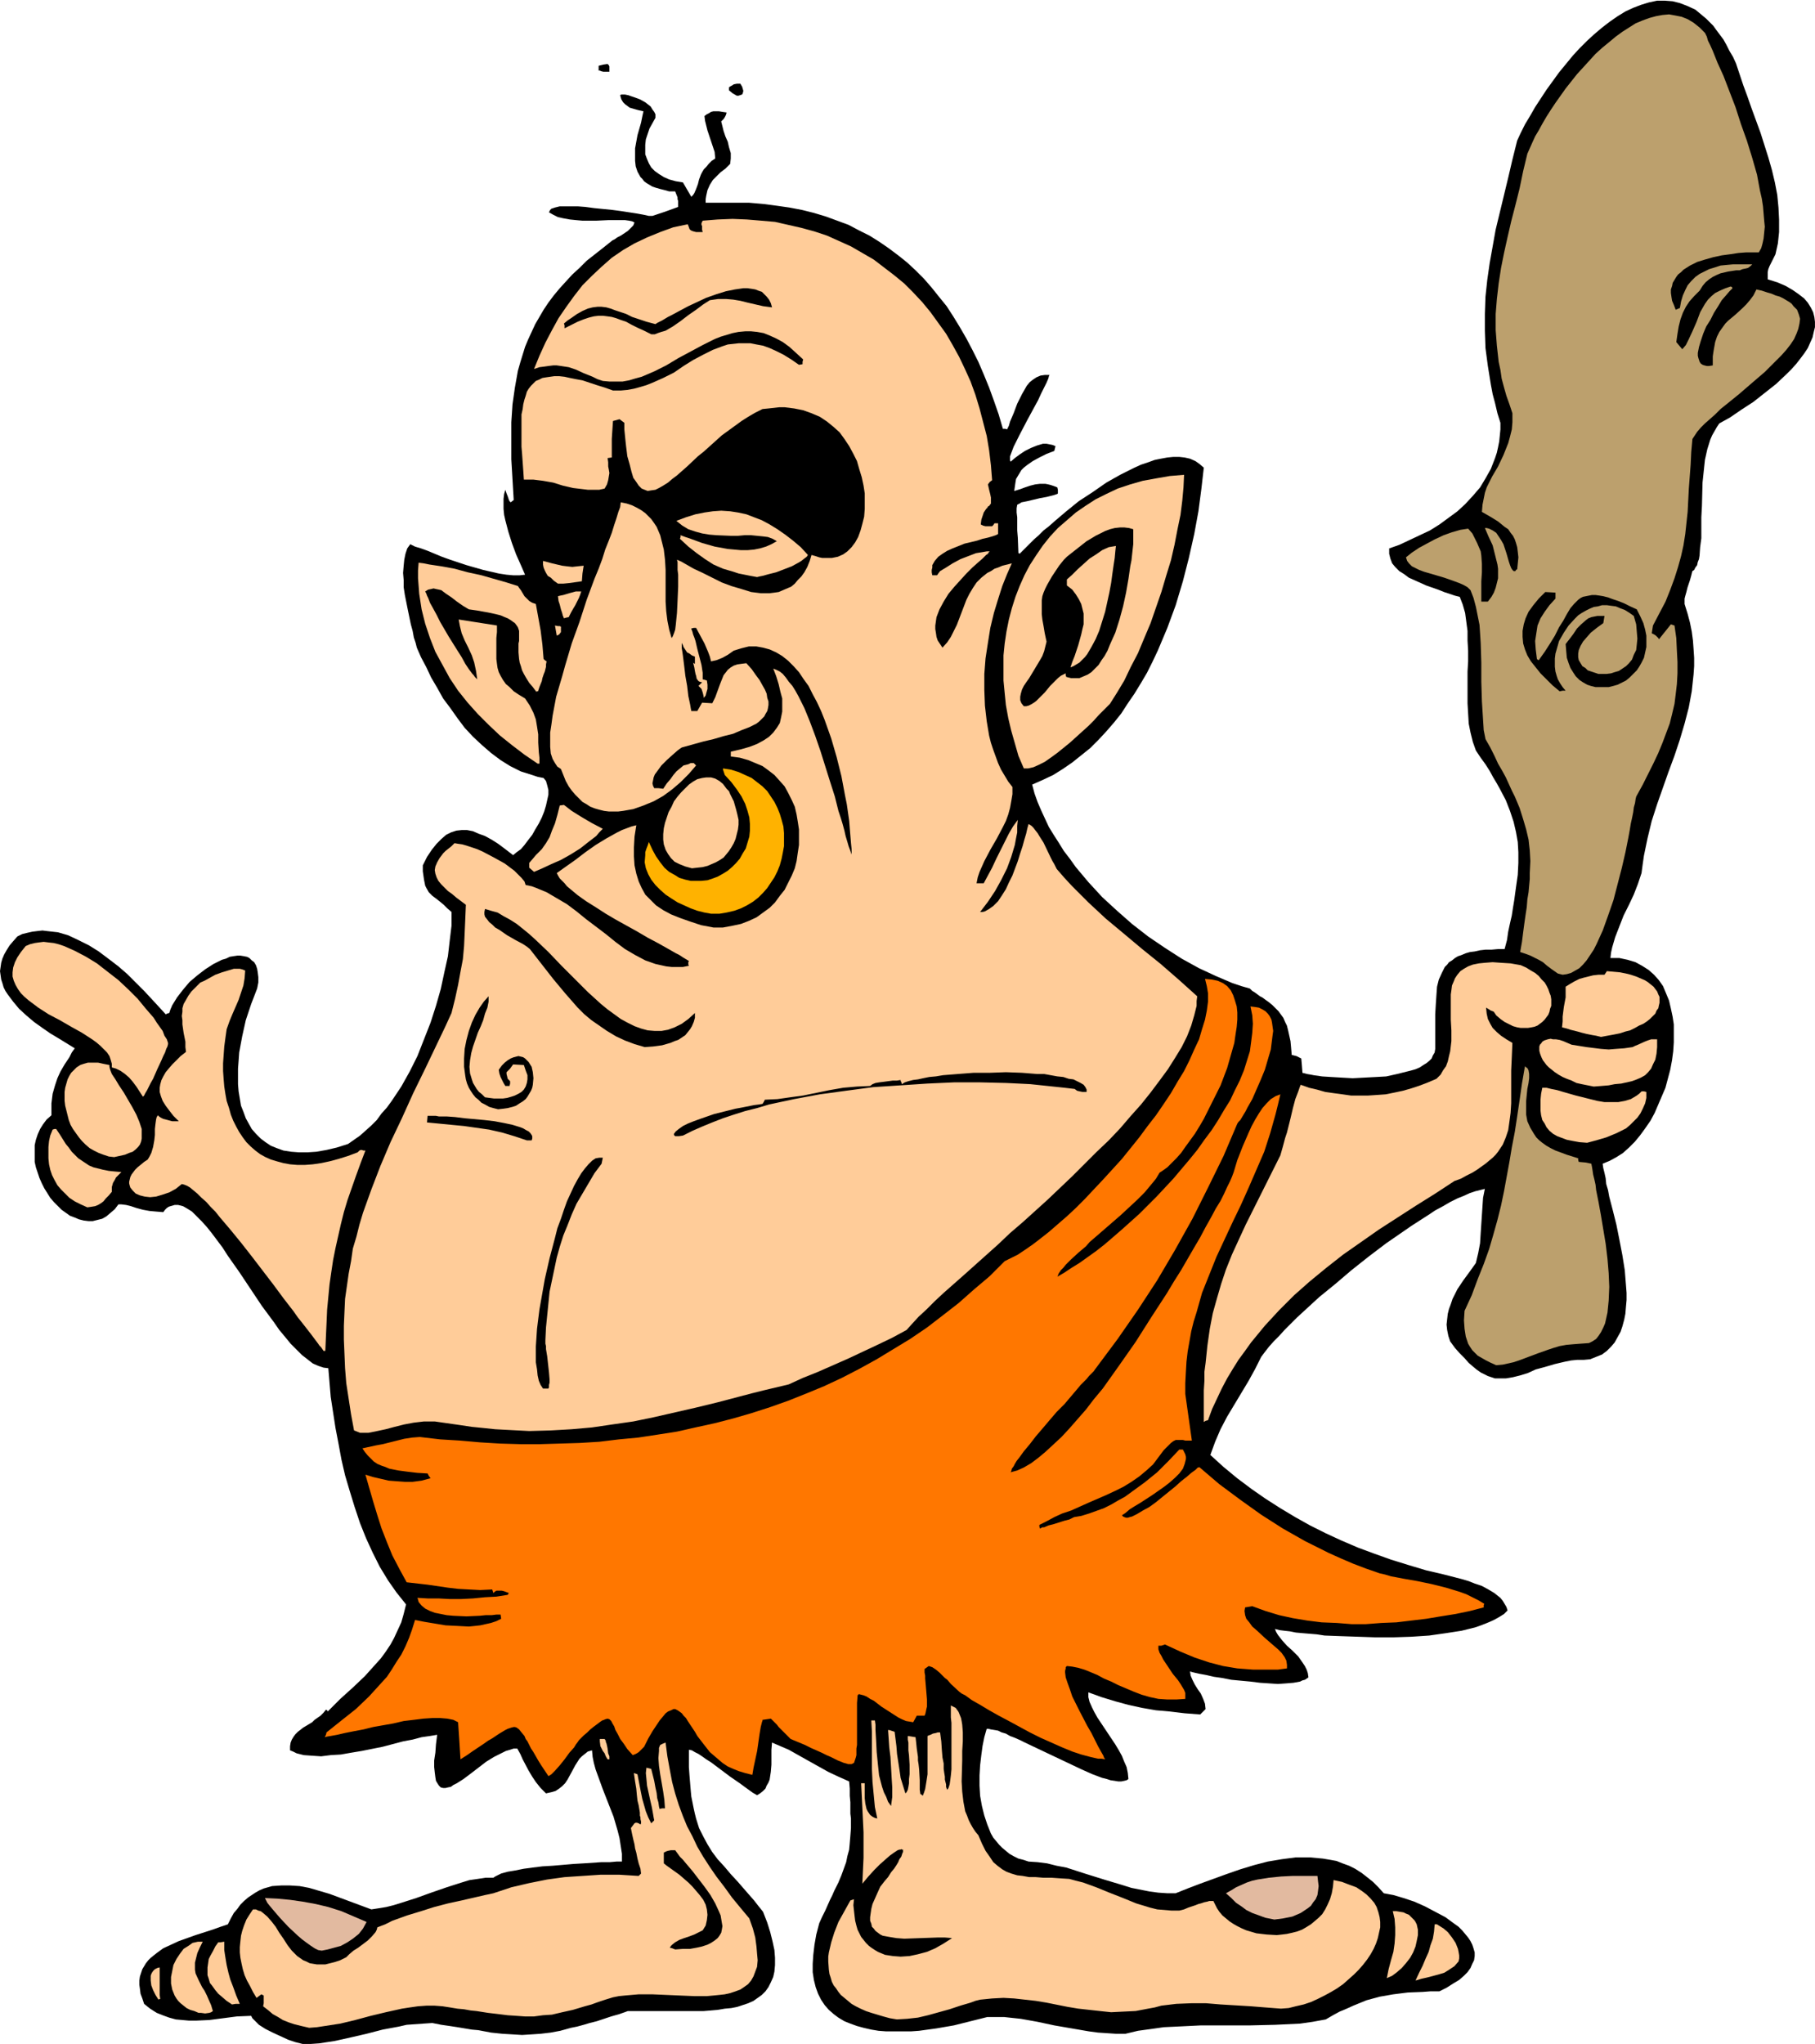
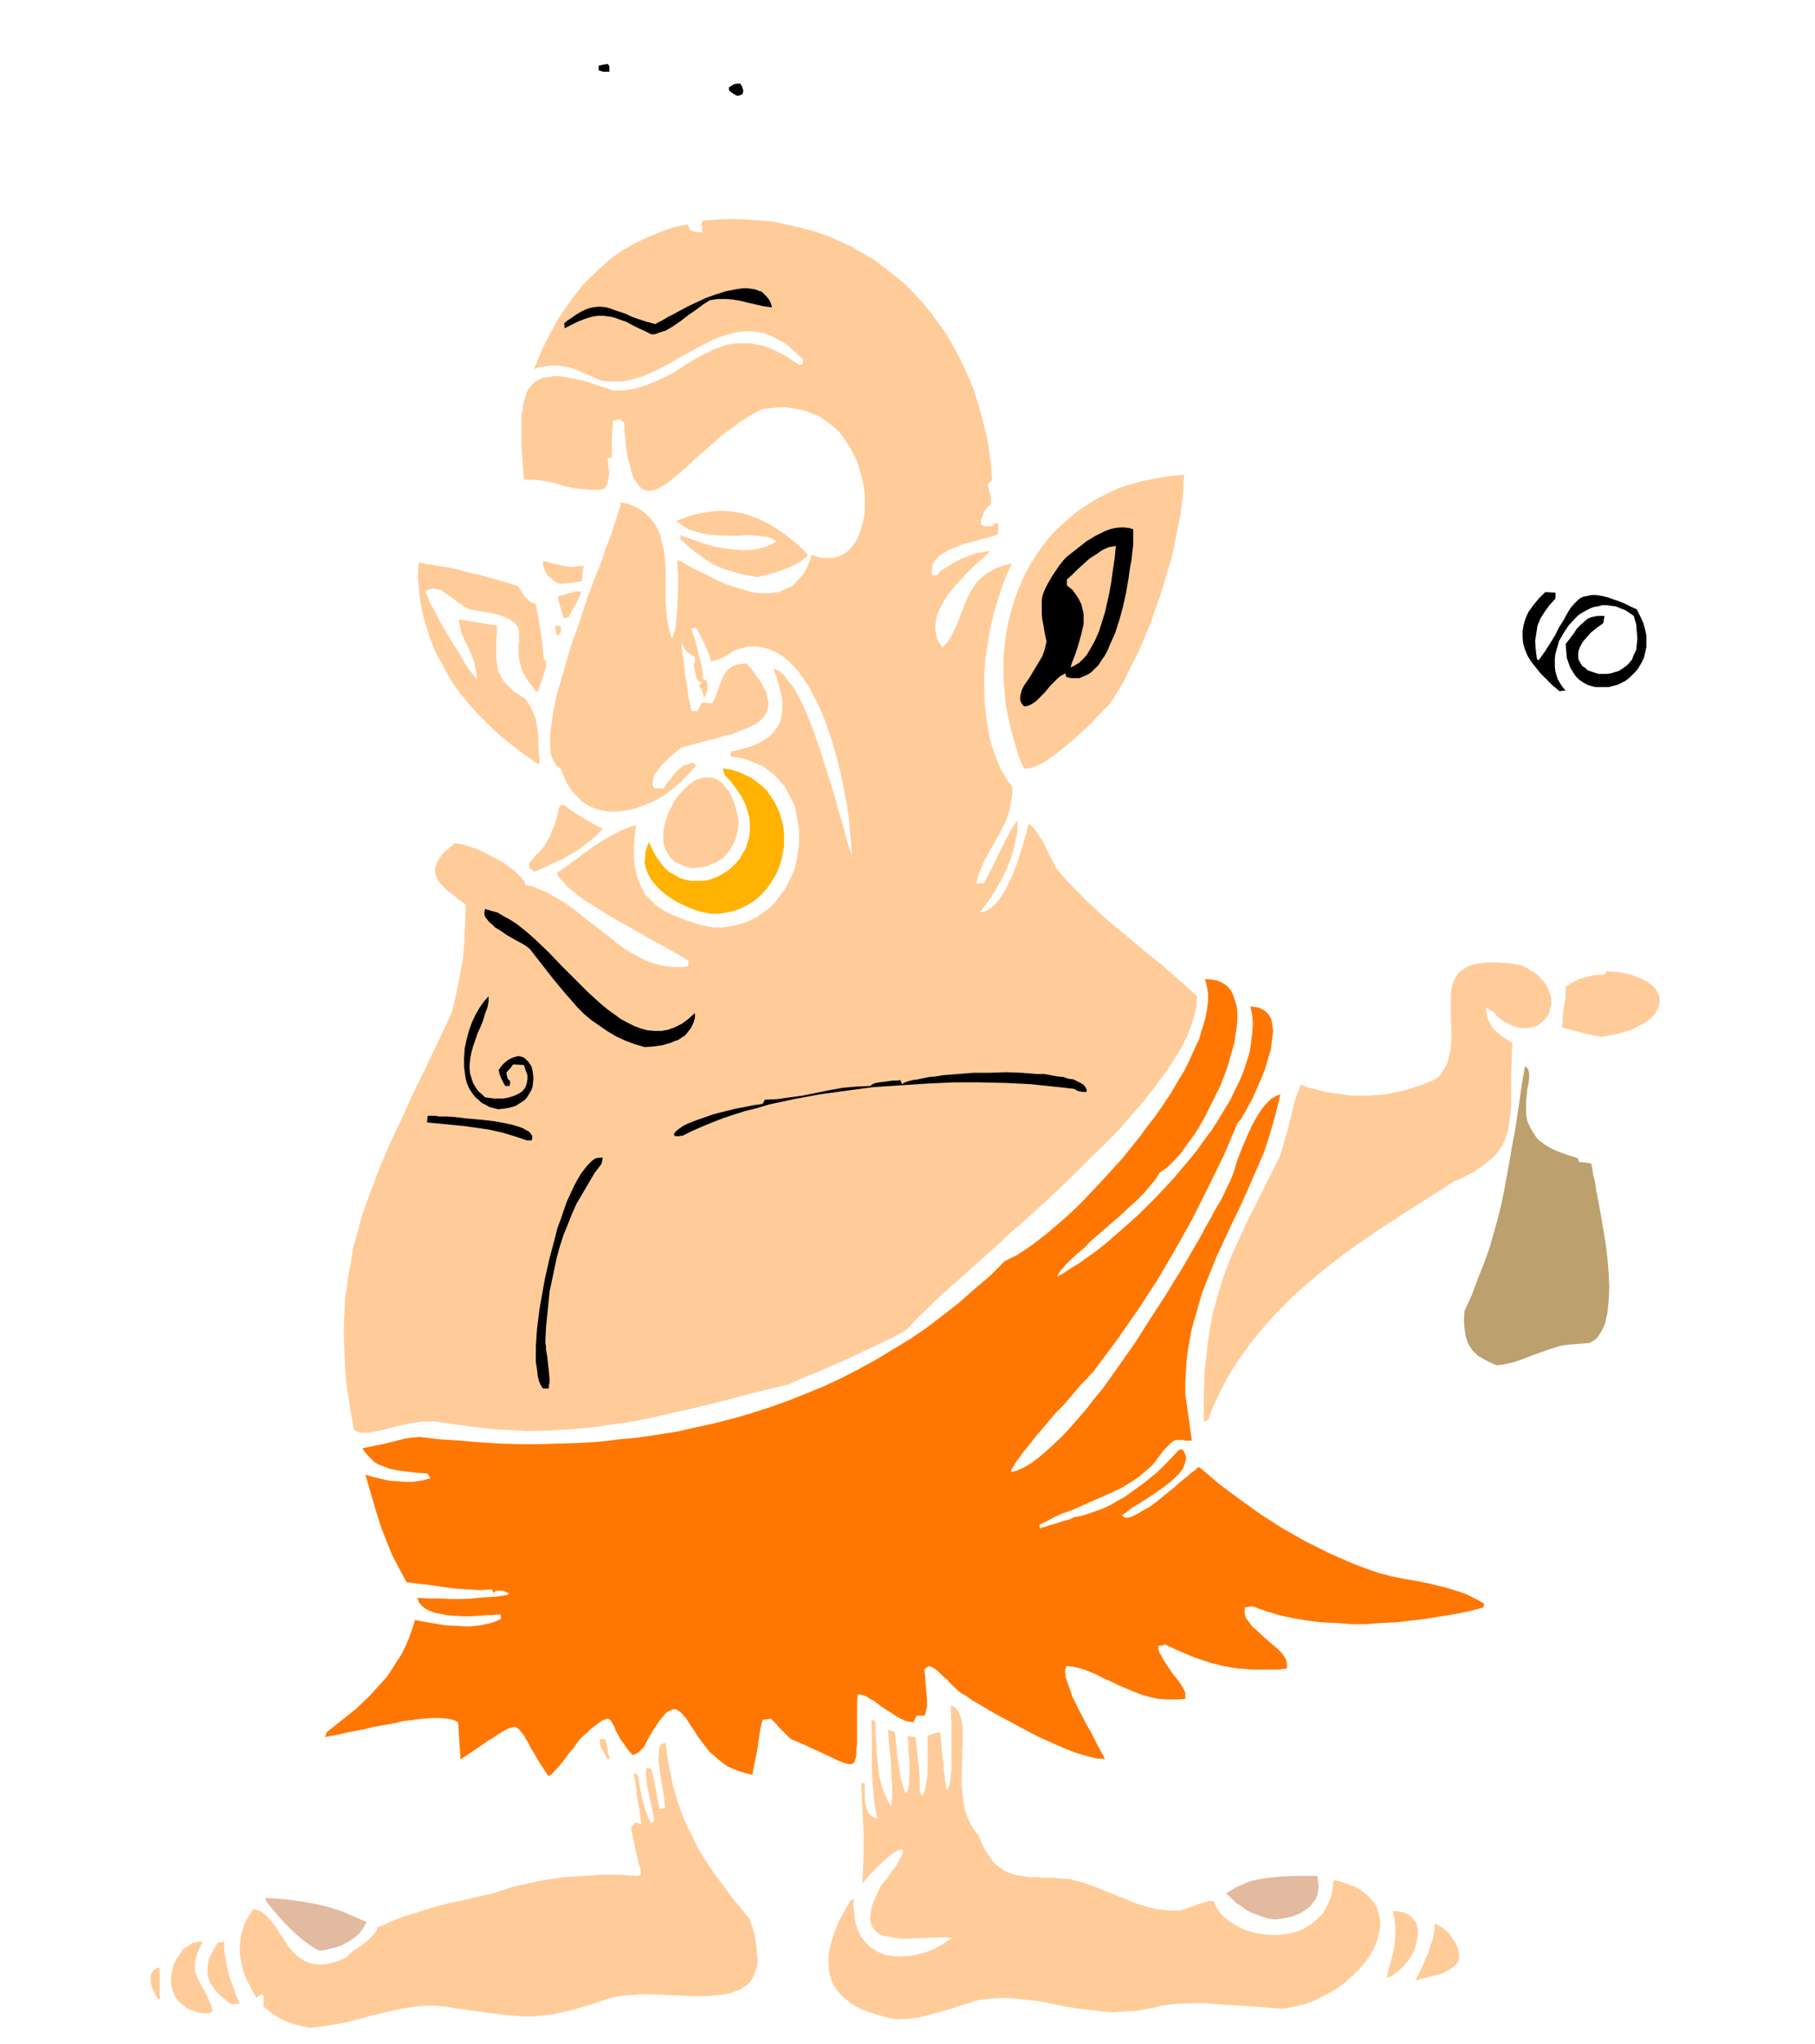
<svg xmlns="http://www.w3.org/2000/svg" fill-rule="evenodd" height="552.238" preserveAspectRatio="none" stroke-linecap="round" viewBox="0 0 3035 3418" width="490.455">
  <style>.brush1{fill:#000}.pen1{stroke:none}.brush2{fill:#fc9}.brush3{fill:#e2baa0}.brush5{fill:#bca06d}</style>
-   <path class="pen1 brush1" d="m506 3418-12-3-12-4-13-6-13-6-12-6-11-7-4-4-4-4-3-3-2-4-24 1-23 3-23 3-22 1h-12l-11-1-11-1-11-3-11-4-10-4-11-7-10-8-3-9-3-8-1-8-1-7v-7l1-7 2-6 2-6 3-5 3-5 4-5 4-4 10-8 11-8 13-6 13-6 28-10 28-9 14-5 12-4 5-10 5-9 6-7 5-7 6-6 7-6 6-4 6-4 7-4 7-3 7-2 7-2 15-1h15l16 1 16 3 17 5 17 5 35 13 35 13 13-2 12-2 12-3 13-4 25-8 25-9 26-9 25-8 13-4 14-2 13-2h13l3-2 2-1 4-2 4-2 11-3 12-2 15-3 15-2 16-2 17-1 35-3 17-1 15-1 15-1h14l11-1h9v-13l-2-13-2-13-3-12-7-24-9-23-9-23-8-22-4-11-3-11-2-10-1-11-7 2-5 4-5 4-4 4-7 11-7 13-6 11-4 6-5 5-5 4-6 4-7 2-9 2-9-9-8-10-6-9-6-10-10-19-4-9-5-9h-6l-6 2-7 2-6 3-14 7-13 8-13 10-13 10-12 9-11 7-6 3-4 3-5 1-4 1h-4l-4-1-3-3-2-3-3-5-1-6-1-8-1-9v-11l2-13 1-14 2-16-12 2-14 2-15 4-16 3-34 9-35 7-18 3-17 3-17 1-16 2-15-1-14-1-12-3-6-3-5-2v-7l1-6 2-5 3-5 3-4 4-4 9-7 10-6 5-3 4-4 10-7 5-5 4-5 2 1 1 2 21-21 11-10 10-9 20-19 18-20 9-10 8-11 8-12 6-11 6-13 6-13 4-14 4-16-16-20-14-20-14-23-12-24-11-24-10-25-9-27-8-26-8-27-6-26-5-27-5-26-4-26-4-26-2-24-2-24-8-1-9-3-9-4-9-7-9-7-9-9-10-10-9-11-10-12-9-13-20-27-38-57-19-27-9-14-9-12-9-12-8-10-9-10-8-8-8-8-8-5-7-4-8-2h-6l-7 2-3 1-3 2-3 3-3 4-12-1-11-1-11-2-11-3-9-3-8-2-8-1h-5l-6 8-7 6-7 6-7 4-8 2-8 2h-7l-8-1-8-2-7-3-8-3-7-5-7-5-6-6-7-7-6-7-5-8-5-8-4-8-4-9-3-9-3-9-2-9v-28l2-9 3-9 4-9 5-8 6-8 8-7v-20l1-8 1-8 2-7 2-7 4-12 5-11 7-12 4-6 2-3 2-3 4-8 5-7-13-8-13-8-15-9-13-9-14-10-13-11-12-11-10-12-9-12-4-6-3-6-2-7-2-6-1-7-1-7 1-7 1-7 2-7 3-7 4-7 5-8 6-7 7-8 8-4 8-2 9-2 8-1 9-1 8 1 9 1 9 1 17 5 17 8 18 9 16 10 16 12 17 13 15 13 14 14 14 14 13 14 12 13 11 12h1l1-1 4-1 2-6 3-7 8-13 10-13 11-13 13-11 13-10 14-9 14-7 7-2 6-3 6-1 7-1h5l6 1 5 1 4 2 4 4 4 3 3 5 2 6 1 6 1 8v9l-2 10-10 26-9 27-6 27-5 27-1 14-1 13v26l1 12 2 12 2 12 4 10 4 11 5 9 5 9 7 8 8 8 8 6 9 6 10 4 11 4 13 2 13 1h14l15-1 17-3 17-4 19-6 10-7 10-7 9-8 10-9 9-9 8-11 9-10 8-11 16-24 14-25 13-26 11-28 11-28 9-28 8-28 6-28 6-27 3-26 3-25v-23l-7-6-6-6-6-5-5-4-4-3-4-3-6-6-4-7-2-4-1-5-1-5-1-7-1-7v-10l7-14 8-12 8-10 8-8 8-7 8-4 9-3 9-1h9l10 2 9 4 11 4 11 6 11 7 12 9 13 10 6-5 7-5 6-7 6-8 7-9 5-9 6-10 5-10 4-10 3-10 2-9 2-9v-8l-2-8-2-7-4-5-10-2-9-3-19-6-18-9-16-10-16-12-15-13-15-14-14-15-12-16-12-17-12-16-10-18-10-17-8-17-9-17-7-16-2-8-3-9-2-11-3-11-5-24-5-25-2-13v-12l-1-12 1-12 1-10 2-10 3-9 5-7 8 4 10 3 11 4 12 5 12 5 14 5 27 9 28 8 13 3 13 3 13 2 11 1h11l9-1-7-16-8-18-7-19-6-19-5-19-2-9-1-10v-17l1-8 2-7 2 6 2 5 1 3 1 3 1 2 2 2 5-4-2-34-2-34v-62l2-30 4-28 5-28 4-14 4-13 4-13 5-12 12-26 7-12 7-12 8-12 9-12 10-12 10-11 11-12 12-11 12-12 14-11 14-11 15-12 2-1 2-1 4-3 6-3 6-4 6-4 5-5 4-4 2-5-4-2-5-1-7-1h-27l-21 1h-23l-11-1-10-1-11-2-9-2-8-4-7-4 1-2 1-2 2-2 3-1 3-1 4-1 4-1h30l13 1 15 2 30 3 15 2 13 2 13 2 11 2 9 2h6l21-7 22-8v-10l-1-3v-3l-2-5-2-5h-10l-7-2-8-2-7-2-6-2-5-3-5-3-4-3-3-4-3-3-5-9-3-9-1-9v-21l4-22 6-21 2-10 2-9-9-2-7-2-7-2-4-3-4-3-3-3-3-5-2-7 2-1h6l5 1 9 3 11 4 9 5 9 7 3 5 3 4 2 4v6l-5 9-5 9-3 9-3 9-1 9v16l3 8 3 7 4 7 6 6 7 5 8 5 9 4 11 3 12 2 14 24 3-3 2-3 3-7 3-8 2-8 3-8 2-4 3-5 4-4 4-5 5-5 6-4-1-11-3-9-6-18-3-9-2-8-2-8-1-8 4-3 4-2 3-2 4-1h9l6 1 7 1-1 4-2 4-2 3-4 4 2 8 2 8 3 9 4 9 2 9 3 10v9l-1 9-8 8-8 6-7 7-6 6-5 8-4 9-2 9-1 6v6h73l23 2 23 3 21 3 21 4 20 5 20 6 19 7 19 7 17 9 18 9 16 10 16 11 16 12 15 12 14 13 14 14 13 15 12 15 13 16 11 17 11 18 11 19 10 19 10 20 9 21 9 22 8 22 8 23 7 24h4l3 1 3-6 2-7 6-14 6-16 8-16 4-7 4-7 5-6 5-4 6-4 7-3 7-1h8l-1 2-1 4-3 7-4 8-5 10-5 11-6 11-13 24-12 23-5 10-5 10-3 8-3 8v7l1 2 7-6 8-6 9-6 10-5 10-4 10-3h6l5 1 5 1 5 2-2 8-13 5-12 6-11 6-10 7-5 4-4 4-3 5-3 5-3 5-1 6-1 7-1 7 10-3 8-3 9-3 8-2 8-1h9l5 1 4 1 6 2 5 2 1 4v6l-1 1-3 1-3 1-4 1-8 2-11 2-21 5-10 2-3 2-4 2-1 6v7l1 8v22l1 12 1 26h1l1 1 5-5 6-6 6-6 7-7 8-7 8-8 9-7 9-8 20-17 21-17 23-15 23-16 23-13 24-12 11-5 12-4 11-4 10-2 11-2 10-1h10l9 1 9 2 9 4 7 5 7 6-4 35-5 38-7 38-9 40-10 39-12 40-14 38-8 19-8 19-9 19-9 18-10 17-11 18-11 16-11 17-12 15-13 15-13 14-14 14-15 12-15 12-16 11-16 10-17 8-18 8 4 15 5 14 6 14 6 13 7 15 8 13 9 14 8 13 10 13 10 14 21 25 23 25 25 23 25 22 27 21 28 19 28 18 29 16 28 13 28 12 15 5 14 4 4 4 5 3 8 6 4 2 4 3 7 5 6 5 5 5 5 5 8 11 3 7 3 6 2 8 2 9 2 9 1 11 1 12 8 2 8 4 1 11 1 13 4 1 4 1 6 1 5 1 14 2 16 1 17 1 18 1 19-1 19-1 18-1 18-4 16-4 8-2 7-2 7-3 6-4 5-3 5-4 4-4 2-5 3-5 1-6v-58l1-17 1-15 1-14 3-12 5-11 5-10 4-4 3-4 5-3 5-4 5-3 6-2 7-3 7-2 8-1 9-2 9-1h10l11-1h11l4-15 2-14 3-14 3-13 2-13 2-12 3-22 3-21 1-20v-18l-1-17-3-17-4-17-6-18-7-18-10-19-5-9-6-10-6-11-7-11-8-11-8-12-5-14-4-16-3-15-1-17-1-17v-53l1-17v-18l-1-17v-16l-2-15-2-15-4-14-5-13-8-2-9-3-9-3-10-4-20-7-20-9-9-4-8-6-8-5-7-7-5-6-3-8-2-8v-9l17-6 17-8 17-8 17-8 16-10 15-11 15-11 13-12 13-14 12-14 9-15 9-16 7-18 3-9 2-9 2-10 1-10 1-10v-11l-5-16-4-17-4-15-3-16-5-31-4-30-1-29v-28l1-29 3-28 4-28 5-28 5-28 7-29 7-29 7-29 7-30 8-32 6-13 7-14 9-15 8-14 19-29 21-29 23-28 11-12 13-13 12-11 13-11 13-10 13-9 13-8 13-6 13-5 13-4 14-3h13l13 1 12 3 13 5 13 6 12 10 6 5 6 6 6 6 5 7 6 8 6 8 5 9 5 10 6 10 5 11 6 18 6 18 7 19 7 20 15 41 13 41 6 21 5 21 4 21 2 21 1 20v21l-2 19-4 18-5 10-5 10-2 5-1 5v12l16 5 14 6 12 7 10 7 9 7 6 7 5 8 4 8 2 8 1 8v9l-2 8-2 9-4 9-4 9-6 9-6 8-7 9-8 9-8 8-18 17-19 15-19 15-20 13-19 13-9 5-9 5-4 6-4 7-4 7-3 7-5 16-4 18-2 19-2 19-1 39-1 19v35l-2 15-1 14-1 6-2 5-1 5-3 4-2 4-3 2-2 8-2 7-2 6-2 6-1 4-1 4-2 7-1 4v9l5 16 4 15 3 15 2 15 1 14 1 15v14l-1 14-3 28-5 27-7 27-8 27-9 27-10 27-19 54-9 28-7 29-6 29-2 14-2 15-6 18-7 18-8 17-9 18-7 18-7 18-5 17-2 9-1 9h15l14 3 13 4 11 6 11 7 9 8 8 9 7 10 5 12 5 12 3 13 3 14 2 13v30l-1 15-2 15-3 16-4 15-4 15-6 14-6 14-6 14-7 13-9 13-8 11-9 11-10 10-10 9-11 7-11 6-12 5 1 7 2 8 2 9 1 10 3 10 2 11 6 23 6 24 5 25 5 26 4 25 2 25 1 13v12l-1 11-1 12-2 10-3 11-3 9-5 9-5 9-6 7-7 7-8 6-10 4-10 4-11 1h-11l-10 1-10 2-17 4-17 5-15 4-13 6-13 4-12 3-12 2h-18l-6-2-6-2-6-3-6-3-7-5-6-5-7-6-7-8-8-8-8-9-8-11-3-9-2-10-1-9 1-9 1-9 2-8 3-8 3-9 8-16 10-15 11-15 10-14 4-17 3-16 1-16 1-15 2-30 1-15 3-15-8 2-8 2-9 3-11 5-10 4-12 6-12 7-13 7-12 8-14 9-14 9-13 9-29 20-29 22-29 23-27 23-27 22-25 23-12 11-11 11-10 10-9 10-9 9-8 9-7 9-6 8-10 20-11 20-24 40-12 20-11 21-9 21-8 22 22 20 23 19 24 18 23 16 25 16 25 15 25 14 26 13 26 12 28 12 27 10 28 10 29 9 30 9 30 7 31 8 10 3 10 4 12 4 11 6 10 6 10 8 4 5 3 5 3 5 2 6-6 6-8 5-9 5-9 4-10 4-11 4-12 3-12 3-26 4-28 4-30 2-30 1h-30l-29-1-29-1-27-1-13-2-12-1-12-1-11-1-10-2-9-1-8-1-8-2 2 5 3 5 7 9 8 9 9 8 10 10 7 10 4 6 3 6 2 6 1 7-3 2-3 2-4 1-4 2-11 2-12 1-14 1-15-1-15-1-16-2-32-3-15-3-14-2-13-3-11-2-9-2-4-1-3-1 1 7 3 7 4 8 5 8 5 7 4 9 3 8 1 9-9 9-26-2-25-3-23-2-23-4-23-5-22-6-23-7-22-8v8l2 8 4 9 4 8 5 9 6 9 12 18 12 18 6 10 5 9 4 10 4 9 2 10 1 10-3 2-4 1-5 1h-5l-6-1-7-1-6-2-8-2-16-6-18-8-19-9-19-9-38-18-19-9-8-4-9-4-8-3-7-4-7-2-6-3-6-1-6-1-4-1h-3l-4 14-3 15-2 15-2 17-1 17v17l1 17 3 17 4 16 5 15 6 15 4 7 5 6 5 6 5 5 6 5 6 5 7 4 8 4 8 2 9 3 15 1 16 2 16 4 16 3 31 10 16 5 16 5 30 9 16 5 15 3 15 3 15 2 15 1h14l10-4 10-4 21-8 22-8 22-8 23-8 23-7 23-6 24-4 23-3h23l11 1 11 1 12 2 11 2 10 4 11 4 10 5 11 7 9 7 10 8 9 9 9 10 16 3 17 5 18 6 18 8 17 9 17 9 15 11 7 5 6 6 5 6 5 6 4 6 3 6 2 6 2 7v6l-1 7-3 6-3 7-5 7-6 6-8 7-10 6-11 7-12 6h-15l-13 1-25 1-24 3-23 4-22 6-22 9-11 5-12 5-11 6-12 7-22 4-21 3-21 1-21 1-42 1h-82l-41 2-21 1-21 3-22 3-21 5h-16l-15-1-15-1-15-2-29-5-29-5-28-6-28-5-28-3h-28l-28 7-28 7-29 5-29 4-14 1h-41l-13-1-12-2-13-3-11-3-11-4-10-4-10-6-8-6-8-7-7-8-6-9-5-10-4-11-3-12-2-13v-14l1-15 2-17 3-17 5-19 5-11 5-10 4-9 4-9 4-8 3-7 7-14 5-12 4-11 4-11 2-10 3-11 1-11 1-12 1-13v-16l-1-8v-19l-1-11v-12l-1-12-18-8-17-8-34-19-16-9-16-9-14-6-7-3-7-3-1 12v25l-1 12-2 13-2 5-3 5-2 5-4 4-5 4-5 3-7-4-7-5-15-11-16-11-16-12-16-12-8-5-7-5-6-4-6-3-5-3-5-1v29l1 14 1 12 1 12 1 11 2 10 2 10 2 9 2 8 5 16 7 14 7 13 8 13 9 12 11 12 11 13 12 13 13 15 14 16 7 9 8 10 7 18 5 16 4 16 3 14 1 13v12l-1 11-2 9-4 9-4 8-5 7-6 6-7 5-7 5-9 4-9 3-9 3-10 2-11 1-12 2-23 2h-127l-14 5-14 4-12 4-12 4-12 3-10 3-11 3-10 2-18 5-16 3-17 2-15 1-16 1-16-1-17-1-19-2-21-4-11-1-12-2-12-2-13-2-14-2-15-3-15 1-14 1-14 1-13 3-27 5-27 7-26 6-27 6-26 4-14 1h-14z" />
  <path class="pen1 brush2" d="m517 3391-13-3-12-3-9-3-10-4-8-5-9-5-7-6-9-7 1-5v-13l-2-1-2-1-8 6-6-10-5-10-5-9-4-9-3-10-2-9-2-10-1-9v-9l1-10 1-9 2-8 3-9 4-10 5-8 6-9h5l4 2 4 1 4 3 7 6 7 8 7 9 6 10 7 10 7 11 7 9 9 9 10 7 5 2 6 3 6 1 6 1h14l8-2 8-2 9-3 10-5 5-5 7-6 8-5 8-6 8-6 7-7 6-7 2-4 1-4 13-5 12-6 25-9 23-7 22-7 23-6 23-5 26-6 13-3 14-3 30-10 30-7 30-6 29-4 30-2 30-2h32l32 2 1-1 1-1 2-2-1-8-2-6-1-3-1-4-1-4-1-5-1-5-2-7-1-7-2-8-2-9-2-10 3-4 3-4 2-1h2l3 1 3 2 1-2v-3l-1-4v-3l-1-3v-5l-1-6-1-6-2-8-1-9-1-11-2-12-2-14 3 1 3 1 4 21 4 20 6 21 4 10 5 10 3-3 2-2-1-5-1-6-2-11-3-13-5-23-1-11-1-10 1-9 8 2 5 20 2 11 2 9 1 9 2 7 1 7 1 4 4-1h5l-1-14-2-14-5-29-2-14-1-13 1-12v-5l2-5 4-2 5-2 3 23 4 22 4 21 5 19 6 19 7 19 7 17 9 17 8 17 10 17 11 17 11 16 13 17 13 18 14 17 15 18 6 17 4 15 2 15 1 12 1 11-1 11-3 8-3 8-4 7-5 6-7 5-6 4-8 3-9 3-9 2-9 1-10 1-11 1h-21l-24-1-23-1-23-1h-23l-23 2-10 1-10 2-13 4-12 4-11 4-11 3-10 3-10 3-18 4-17 4-15 1-15 2h-15l-14-1-15-1-16-2-17-2-19-3-10-1-11-2-11-1-12-2-13-2-13-1h-14l-14 1-14 2-13 2-27 6-25 6-26 7-25 6-26 4-13 2-13 1zm983-14-12-2-11-3-10-3-10-3-9-3-9-4-8-4-7-4-6-5-6-5-6-5-4-5-4-6-4-5-3-6-2-7-2-6-1-7-1-14v-8l1-7 4-17 5-16 7-18 10-18 10-18 3-1 3-1-1 10 1 9 1 9 1 8 2 8 2 7 3 6 3 6 4 5 4 5 5 5 4 3 6 4 5 3 12 5 13 2 13 1 15-1 14-3 15-4 14-6 14-8 14-9-12-1h-12l-28 1-28 1-13-1-12-2-11-2-4-2-8-6-3-4-3-3-1-5-2-5v-6l1-7 1-7 2-8 4-9 4-9 5-11 7-9 6-7 5-8 5-6 4-6 3-5 2-5 3-4 1-3 1-3 1-2v-4h-2l-1-1-1 1h-2l-3 1-6 4-7 5-8 7-9 8-9 9-10 11-10 12 1-22 1-21v-43l-2-41-2-41h6v25l1 9 2 9 2 4 2 3 2 3 4 3 4 2 4 1-4-19-2-21-2-21-1-22v-62l-1-19h6l1 7v9l1 17 1 20 2 20 2 19 5 19 3 9 4 8 3 8 5 7 2-15v-16l-1-16-1-18-1-17-2-16-1-15-1-14h2l3 1 6 2 3 24 1 13 2 13 2 13 2 14 4 13 4 13 2-2 2-4 1-5 1-6v-7l1-8v-16l-1-16-1-8v-13l-1-5v-6l13 2 1 9 1 10 1 7 1 7v6l1 6 1 9 1 18v16l1 7 2 1 2 2 2-5 2-6 2-12 2-13v-64l2-1 3-1 4-2 5-1 3-1h4l2 15 1 15 1 12 2 10v9l1 7 1 6v5l1 4 1 4v4l1 3 1 2 2-3 2-6 1-7 1-8 1-10v-78l-1-9v-20l4 2 4 2 3 4 2 3 2 5 2 5 1 5 1 6 1 13v15l-1 16v16l-1 35 1 17 2 17 3 16 3 7 3 8 3 6 4 7 4 6 5 6 6 14 6 12 7 10 6 9 7 6 8 6 7 4 8 3 10 3 9 1 11 2h11l12 1h14l14 1 16 1 11 3 12 3 22 8 22 9 23 9 22 9 23 7 12 3 12 1 12 1h13l8-2 7-3 6-2 6-2 5-2 4-1 3-1 3-1 5-1 3-1h7l3 6 3 6 4 6 5 6 6 5 6 5 6 4 7 4 8 4 7 3 17 5 17 2 17 1 9-1 8-1 9-2 8-2 8-3 7-4 8-5 6-5 7-6 6-6 5-8 4-8 4-9 3-10 2-11 1-11 14 3 13 5 11 4 9 6 8 6 7 7 6 7 4 7 3 9 2 8 1 8v9l-2 9-2 9-3 9-4 9-5 9-6 9-7 9-7 8-8 8-9 8-9 8-10 7-10 6-11 6-12 6-11 5-12 4-13 3-12 3-13 1-26-2-25-2-50-3-24-2h-25l-25 1-25 3-11 3-11 2-21 4-21 1-20 1-19-2-18-2-18-2-18-3-35-7-18-3-18-2-18-2-18-1-19 1-20 2-8 2-8 3-17 5-18 6-18 5-18 5-17 4-18 2-17 1zm-1168-11-7-3-7-2-6-3-5-4-5-4-4-4-3-4-3-5-2-5-2-5-2-10v-11l2-10 2-10 5-10 6-9 6-8 8-5 7-5 9-2h8l-5 10-4 9-2 8-2 8v12l1 6 5 11 6 12 4 6 4 8 3 7 4 9 3 10-3 2-3 1-7 1-7-1h-4z" />
  <path class="pen1 brush2" d="m388 3352-9-6-7-6-7-6-5-6-5-7-4-5-2-7-2-6v-13l1-7 1-7 3-6 4-7 4-8 5-7h4l6-1v14l2 13 2 12 3 13 3 11 5 13 5 14 6 14h-7l-6 1zm-123-8-5-8-4-8-3-8-1-8v-8l1-3 1-2 2-3 3-3 4-2 4-1v46l1 7h-2l-1 1zm2102-32 6-13 6-12 5-12 5-11 3-11 4-11 2-12 1-12h4l3 2 8 5 7 6 7 9 6 9 4 10 1 5 1 6v5l-1 5-7 8-9 6-8 5-10 3-19 5-9 2-10 3zm-48-4 3-15 4-15 4-14 2-14 1-14v-13l-1-14-3-13h6l6 1 6 1 4 2 5 2 3 3 3 3 3 3 2 3 2 4 2 9v9l-2 10-2 9-4 10-5 9-7 9-7 8-8 7-8 6-9 4z" />
  <path class="pen1 brush3" d="m538 3262-6-1-6-3-6-4-7-5-8-6-7-6-16-15-14-15-6-7-6-7-5-6-4-5-2-4-2-4 21 1 21 2 21 3 22 4 21 5 22 7 21 9 21 9-6 11-7 9-10 8-9 6-11 6-11 3-11 3-10 2z" />
-   <path class="pen1 brush1" d="m1129 3260-5-2-4-1 2-3 2-2 5-4 7-4 8-3 9-3 8-3 8-4 6-3 5-8 2-9 1-9-1-9-2-8-4-8-6-8-6-7-6-7-7-7-15-13-7-5-7-5-7-5-5-4v-18l4-2 3-1 5-1h7l8 11 5 5 5 6 11 13 10 13 10 13 10 14 8 14 6 13 3 7 1 6 1 6 1 6-1 6-1 5-3 5-3 4-5 4-6 4-6 3-9 3-9 2-11 2h-12l-13 1z" />
  <path class="pen1 brush3" d="m2131 3210-15-3-11-4-11-4-10-5-8-6-9-6-8-8-9-8 9-5 8-5 9-4 9-4 9-3 9-2 19-3 20-2 20-1h41l1 9 1 8-1 8-1 7-3 7-4 5-4 6-5 4-6 4-6 4-7 3-7 3-15 3-15 2z" />
  <path class="pen1" style="fill:#f70" d="m917 2970-6-9-6-9-5-8-4-7-4-7-4-6-3-6-3-6-3-4-2-5-5-6-4-5-4-3-3-1h-2l-4 1-3 1-3 1-4 2-5 3-5 3-6 4-6 4-7 4-7 5-9 6-9 6-10 7-11 7-2-32-2-30-4-2-4-2-5-1-5-1-12-1h-13l-15 1-16 2-17 2-17 4-34 6-16 4-16 3-15 3-13 3-11 2-6 1-4 1 2-4 1-4 25-20 24-19 22-21 10-11 10-11 10-11 8-12 8-13 8-12 7-14 6-14 5-14 5-16 15 3 18 3 18 3 20 1 19 1 10-1 9-1 9-2 9-2 9-3 8-4-1-7h-7l-8 1h-10l-10 1-22 1-22-1-11-1-10-2-10-2-8-3-8-4-6-5-5-6-1-4-1-3 17 1h18l19 1h19l20-1 20-2 19-1 19-3 1-2 1-1-8-3-4-1h-9l-3 2-2 2-1-3-1-3-20 1-19-1-18-1-17-2-34-5-35-4-12-22-12-23-9-22-9-23-7-22-7-23-13-45 13 4 13 3 13 3 13 1 14 1h13l15-2 15-4-3-4-2-4-17-1-17-2-15-2-15-3-7-3-6-2-7-3-6-4-5-5-5-5-5-6-4-6 23-5 11-2 12-3 24-6 13-2 13-1 34 4 33 2 34 3 33 2 34 1h33l33-1 33-1 33-2 33-4 32-3 33-5 32-5 31-7 32-7 31-8 31-9 31-10 31-11 30-12 29-12 30-14 29-15 29-16 28-17 28-17 28-19 26-20 27-21 26-23 26-22 25-25 10-5 12-6 12-8 13-9 13-10 14-11 15-13 15-13 15-14 15-15 15-16 16-17 31-34 29-36 14-19 14-18 13-19 12-18 11-19 11-18 9-18 8-18 8-17 5-17 5-16 3-15 2-15v-14l-2-12-3-12 11 1 10 2 9 4 7 5 6 7 4 8 3 9 3 10 1 10v12l-1 12-2 13-2 14-4 14-4 14-4 14-11 29-14 28-14 28-7 12-8 13-8 11-8 11-7 10-8 9-8 8-7 7-7 5-6 4-3 5-3 5-4 5-5 6-10 12-12 12-14 13-14 13-30 26-15 13-7 6-6 7-13 11-12 11-5 5-4 4-4 5-4 4-2 3-2 3-1 3-1 2 12-7 12-8 13-8 14-10 14-10 14-11 14-12 15-13 29-26 29-29 28-30 27-32 13-16 12-17 12-16 11-17 10-17 10-16 8-17 8-16 7-17 5-16 5-16 2-15 2-16 1-15-1-14-3-15 8 1 6 1 6 3 5 3 4 4 3 4 3 6 1 5 1 7 1 7-1 7-1 8-2 16-5 17-5 17-7 17-7 16-7 16-8 14-3 6-3 5-3 5-3 5-3 3-2 3-23 54-26 53-26 52-29 52-30 51-32 49-34 49-35 47-3 4-2 3-4 4-4 4-4 5-10 10-5 6-11 13-11 13-13 13-12 14-11 13-12 14-10 13-10 12-8 11-4 5-3 5-2 4-3 4-1 4-1 2 11-3 11-5 12-7 12-9 12-10 13-12 14-13 13-14 14-16 14-16 13-17 15-18 27-38 28-40 26-41 26-40 12-20 12-19 11-19 11-19 10-17 9-17 9-16 8-15 8-13 6-12 5-11 5-10 3-7 3-8 3-10 3-10 9-23 10-23 5-11 6-11 6-10 6-9 7-8 7-7 8-5 8-3-4 17-4 16-9 32-10 31-13 30-13 30-13 29-14 29-27 58-12 30-12 30-9 32-5 16-4 16-3 17-3 17-2 17-1 17-1 19v18l11 78h-11l-4-1h-12l-4 2-4 3-2 2-3 3-3 3-4 4-9 12-9 12-11 10-12 10-13 9-13 8-14 7-15 7-30 13-29 13-15 5-13 6-13 7-12 6v3l1 3h1l1-1 2-1h3l7-3 8-2 19-6 8-2 8-4 12-2 13-4 25-9 12-6 12-7 11-6 11-8 22-16 21-17 19-19 18-19h6l2 4 2 4 1 4v4l-1 4-1 4-3 8-6 8-7 7-9 8-9 7-20 14-20 13-10 6-8 5-7 6-6 4 2 2 2 1 3 1h3l3-1 4-1 8-4 10-6 11-6 11-8 11-9 21-17 10-9 5-4 4-3 8-7 7-5 2-2 2-2h2v-1l34 29 35 26 35 25 36 23 37 21 20 10 20 10 20 9 21 9 21 8 23 8 9 2 10 3 21 4 23 4 24 5 24 6 23 7 11 4 10 5 10 5 10 6-1 2v4l-23 6-24 5-25 4-24 4-25 3-25 3-25 1-26 2h-24l-25-2-25-1-24-3-24-4-23-5-23-7-22-8-6 1-6 1-1 6 1 7 2 6 5 6 5 7 7 6 14 13 15 13 7 6 6 6 5 7 3 6 1 7v6l-15 2h-42l-13-1-13-1-24-4-23-6-24-8-24-10-13-6-13-6-6 2h-5v6l2 6 3 5 3 6 8 12 8 12 9 11 4 6 3 5 3 5 2 5v10l-15 1h-15l-15-1-14-3-14-4-13-5-26-11-12-6-12-5-11-6-12-5-10-4-10-3-10-2-9-1-2 2v2l-1 4v3l1 8 3 9 4 11 4 12 6 12 6 12 13 25 7 12 6 12 5 10 5 9 4 7 1 3 2 3-6-1h-6l-13-3-15-4-15-5-17-7-18-8-18-8-18-9-35-19-17-9-16-9-15-9-14-8-11-8-6-3-4-3-14-13-6-7-4-3-3-3-6-6-6-5-6-4-6-2-7 5v6l1 5v5l1 11 1 12 1 12v12l-1 4-1 5-1 4-1 2h-13l-6 11-6-1-6-1-7-3-6-3-14-9-14-9-13-10-6-3-6-4-5-2-4-1-4-1-2 2-1 13v70l-1 6v11l-1 4-1 3-1 3-1 3-4 2h-6l-3-1-4-1-5-2-5-2-6-3-6-3-7-3-8-4-9-4-9-4-10-5-12-5-12-5-6-6-5-5-5-5-4-4-3-4-4-4-6-6-7 1-7 1v1l-1 3-1 4-1 4-1 6-1 6-2 14-2 14-3 14-3 14-1 6-1 6-12-3-10-3-10-4-9-4-9-6-7-6-7-6-7-6-11-14-10-13-4-7-4-6-4-6-4-6-3-5-4-4-3-4-4-3-3-2-4-2h-3l-4 2-5 2-4 3-5 6-5 6-6 9-6 9-7 12-7 14-5 5-4 4-5 3-5 2-9-10-6-9-6-8-4-8-4-7-2-6-3-5-2-4-3-3-3-1-4 1-2 1-3 1-3 2-4 3-4 3-4 3-5 4-5 5-6 5-6 6-2 2-2 3-3 4-3 5-8 9-8 11-8 10-8 9-3 3-3 3-3 2-2 1z" />
  <path class="pen1 brush2" d="m1016 2942-3-5-2-5-3-4-2-4-2-4-1-8v-4h8l2 3v2l1 2 1 4 1 5 1 8 2 5v5h-3zm-414-546-5-2-5-2-5-27-4-26-4-26-2-25-1-24-1-24v-23l1-23 1-22 3-21 3-21 4-21 3-21 6-20 5-20 6-20 14-39 15-39 17-40 19-40 19-42 21-43 21-44 11-23 11-24 6-24 5-23 4-22 4-21 2-22 1-22 1-23 1-24-16-12-7-6-7-5-6-6-5-5-5-6-3-6-2-6-1-6 1-6 3-7 4-7 6-8 4-4 5-4 5-4 5-5 6 1 7 1 7 2 9 3 9 3 9 4 19 10 18 10 8 6 8 6 6 6 6 6 5 6 2 6 10 2 8 3 17 7 17 10 17 10 16 12 16 13 33 25 16 13 16 12 17 10 17 9 17 6 9 2 9 2 9 1h19l10-2-1-2v-4l1-2-5-3-5-3-6-4-6-3-14-8-16-9-17-9-17-10-36-20-17-10-17-11-16-10-14-10-12-10-6-5-4-5-4-4-4-4-3-5-2-4 7-5 7-5 17-12 17-13 17-12 18-11 18-10 8-4 8-3 8-3 8-2-3 19-1 18v15l1 15 3 14 4 13 5 11 6 11 9 9 9 9 12 8 13 7 15 6 17 6 18 6 21 4h16l16-3 14-3 13-5 13-6 11-8 11-8 9-9 8-11 8-10 6-12 6-12 5-12 3-12 2-14 2-13v-26l-2-13-2-12-3-13-5-11-6-12-6-11-8-9-9-10-9-7-11-8-12-5-12-5-14-4-15-2v-8l17-4 14-4 13-5 11-6 9-6 7-7 6-8 5-8 2-9 2-10v-22l-3-11-3-13-4-13-5-13 5 2 6 3 5 4 5 6 5 7 6 7 5 8 5 9 5 10 5 10 9 22 9 24 9 26 16 51 8 25 6 24 4 12 3 10 3 11 2 9 3 10 2 7 3 8 2 6v-9l-1-10-1-12-1-12-1-13-2-14-2-14-3-15-6-32-8-32-9-31-11-31-6-15-7-15-7-13-7-14-8-11-8-12-9-10-9-9-10-8-10-6-11-5-11-3-11-2h-13l-12 3-13 4-10 7-9 5-10 4-9 2-2-8-3-8-6-14-7-13-7-13h-4l-4 1v1l1 2 1 3 1 4 2 5 2 6 3 13 7 27 2 13v11l4 1 3 1 1 7v7l-2 7-1 4-3 4-1-5-1-4-1-3-1-3-3-3-2-2 6-6-4-1-2-1-3-4-1-5-1-3-1-5-1-6-2-8 1 1 2 1v-12l-5-2-4-3-4-2-2-3-4-6-1-3-2-4v9l1 6 1 7 2 16 2 17 3 17 2 17 3 14 1 6 1 5h10l4-7 4-7 17 1 5-10 4-11 4-11 4-10 2-5 4-5 3-4 5-4 5-3 6-2 7-1 8-1 9 10 7 10 6 8 5 9 4 7 3 7 1 7 2 6v6l-1 6-1 4-3 5-2 4-4 4-4 4-5 4-6 3-6 3-13 5-14 6-16 4-17 5-17 4-36 10-3 2-4 3-8 7-10 9-9 9-8 11-3 4-2 5-1 5-1 5 1 4 2 4h7l8 1 6-9 6-7 5-7 5-6 6-5 6-5 8-2 4-2h5l2 2 2 2-12 14-14 14-14 12-15 11-16 9-17 7-17 6-17 3-8 1h-16l-8-1-8-2-7-2-8-3-6-4-7-4-6-6-6-6-6-7-5-7-5-9-4-10-4-10-6-4-4-6-4-7-3-9-1-11v-24l2-13 2-15 3-16 3-16 5-17 5-17 5-18 11-37 13-36 12-37 13-35 7-17 6-16 5-16 6-15 5-13 4-13 4-12 3-10 3-8 1-8 10 2 9 3 8 4 7 4 7 5 5 5 5 5 5 7 4 6 3 7 3 7 2 8 4 16 2 17 1 17v53l1 16 2 16 3 15 4 14 2-3 2-5 2-6 1-8 1-10 1-10 1-21 1-23v-20l-1-8v-13l-1-4 7 3 7 4 14 8 15 7 16 8 16 8 16 6 17 5 16 5 16 2h15l8-1 7-1 7-3 7-3 7-3 6-5 5-6 6-6 5-7 5-9 4-10 3-10 7 2 6 2 5 1h16l10-2 9-4 7-5 7-7 6-8 5-9 4-11 3-11 3-12 1-13v-26l-2-13-3-14-4-13-4-14-6-12-7-13-8-12-8-11-10-9-11-9-12-8-14-6-14-5-15-3-16-2h-9l-18 2-10 1-12 6-12 7-11 7-11 8-22 16-20 18-10 9-10 8-18 17-17 15-8 6-7 6-8 5-7 4-6 3-7 1-6 1-5-2-5-2-5-5-4-6-5-7-3-10-3-12-4-14-1-8-1-8-1-9-1-10-1-10v-11l-4-3-4-3-11 3-2 30v31l-7 1 1 7v7l1 5 1 6-1 6-1 6-2 7-4 7-9 2h-19l-8-1-17-2-17-4-16-5-17-3-16-2h-16l-1-15-1-14-1-14-1-12v-54l2-9 1-8 2-8 2-6 2-7 3-5 4-5 4-4 4-4 5-2 6-3 6-1 7-1 7-1h8l9 1 9 2 10 2 11 2 12 4 12 4 13 4 14 5h13l11-1 11-2 11-3 10-3 10-4 18-8 18-9 16-11 16-10 17-9 16-8 16-6 9-3 9-1 9-1h20l10 2 11 2 11 4 11 5 12 6 13 8 13 9 6-1v-4l1-4-12-11-11-10-11-8-11-6-11-5-10-4-11-2-10-1h-10l-11 1-10 2-10 3-10 3-10 4-20 10-41 22-20 12-20 10-21 9-11 3-10 3-11 2h-22l-11-1-9-3-8-4-15-6-13-6-12-4-13-2-7-1h-6l-8 1-7 1-8 1-9 3 9-22 10-22 11-21 11-20 13-19 13-18 14-18 16-16 16-15 17-15 19-13 19-11 21-10 22-9 22-8 24-5 2 5 1 3 2 2 2 1 3 1 4 1h11l-1-4v-6l-1-2v-3l1-2 1-2 25-2 25-1 24 1 24 2 23 2 22 5 22 5 22 6 21 7 20 9 20 9 19 11 19 11 17 13 17 13 17 14 15 15 15 16 14 17 13 18 13 18 11 19 11 20 10 21 9 20 8 22 7 23 6 23 6 23 4 24 3 25 2 25-4 3-3 4 2 9 2 8 1 5v10l-3 4-2 1-1 2-2 2-2 3-2 3-2 6-2 6-1 8 4 2 4 1h11l2-2 2-3h6v18l-4 2-6 2-7 2-9 2-9 3-21 5-10 4-10 4-9 4-8 5-7 5-6 7-4 7v4l-1 4v4l1 5h8l2-3 3-4 5-3 5-3 11-7 13-7 13-5 13-5 6-1 6-1 6-1h5l-1 1-1 1-1 2-3 2-3 3-3 3-8 7-9 8-10 10-10 11-10 11-10 12-8 13-7 13-5 13-2 14v6l1 6 1 7 2 6 4 6 4 6 8-9 6-9 5-10 5-10 8-21 8-21 5-10 6-10 6-9 8-8 10-8 6-3 6-4 6-2 7-3 8-2 8-2-8 18-8 20-7 22-7 23-6 25-4 25-4 26-2 26v27l1 26 3 26 4 24 3 12 4 12 4 11 4 11 5 11 6 10 6 10 7 9v12l-2 12-2 11-3 11-4 11-5 10-10 19-11 19-10 19-8 18-3 9-2 10h12l7-13 7-13 7-15 7-14 7-14 7-14 7-12 8-11-1 10v11l-2 10-2 11-6 20-7 19-10 20-10 18-12 18-13 17h4l4-1 7-4 7-5 8-8 6-9 7-11 5-11 6-12 9-24 4-13 4-12 3-11 3-10 2-9 2-7 2 1 3 2 3 3 3 4 4 5 3 5 7 11 12 25 3 6 3 5 2 4 2 4 13 15 13 14 27 27 29 27 30 25 31 26 31 25 31 27 30 27-1 8v8l-2 8-2 8-5 17-7 18-9 18-11 18-12 19-14 19-15 20-16 20-17 19-18 21-19 20-20 19-41 41-41 39-42 38-21 18-20 19-19 17-19 17-19 17-17 15-17 15-15 14-14 14-13 12-11 12-9 10-24 13-25 12-49 23-50 22-25 10-24 11-42 10-20 5-19 5-38 10-37 9-35 8-35 8-34 7-35 5-34 5-34 3-35 2-36 1-38-2-19-1-19-2-20-2-20-3-21-3-21-3h-18l-17 2-16 3-16 4-15 4-14 3-15 3h-14zm1411-18v-53l1-16v-15l2-15 3-29 4-28 5-26 7-25 7-24 8-24 10-25 11-24 12-26 13-26 14-28 15-30 8-16 8-16 4-14 4-15 3-9 2-8 4-16 4-17 4-15 5-13 2-6 2-5 14 5 13 3 14 4 14 2 15 2 14 2h29l15-1 14-1 15-3 14-3 14-4 15-5 13-5 14-6 7-7 4-7 5-7 3-8 2-9 2-8 2-17v-18l-1-18v-42l1-7 1-8 3-7 2-5 4-6 5-6 6-4 7-4 8-3 10-2 10-1 13-1 14 1 16 1 17 3 9 4 8 5 7 4 6 5 5 6 5 5 3 5 3 6 2 6 2 5 1 6v11l-2 5-1 5-2 5-3 4-3 4-4 4-4 3-4 3-5 2-5 1-6 1h-12l-6-1-7-2-6-3-8-4-7-5-7-6-2-3-2-3-2-1-3-1-3-2-5-3 1 10 2 9 4 8 4 7 7 7 7 6 9 6 10 6-1 24-1 22v55l-1 16-2 15-2 14-4 12-5 12-8 12-4 5-5 5-6 5-6 5-7 5-7 5-8 5-10 5-9 5-11 4-32 21-32 20-62 40-30 21-30 21-28 22-28 23-26 23-25 25-24 26-23 28-10 14-11 15-10 16-9 15-9 17-8 17-8 17-7 19-4 1-3 2z" />
  <path class="pen1 brush1" d="m908 2322-4-6-3-7-2-9-1-10-2-12v-26l1-15 1-15 2-16 2-16 3-17 6-34 8-35 9-34 4-16 6-16 5-15 5-14 6-13 6-13 6-11 6-10 6-8 6-7 6-6 6-4 6-1h6l-1 5-1 5-12 16-10 17-10 17-10 17-8 18-7 18-7 17-6 19-5 18-4 19-4 19-4 19-2 20-2 20-2 20-1 21v6l1 4v5l2 12 3 27 1 12v5l-1 4v4l-1 2h-9z" />
  <path class="pen1 brush5" d="m2502 2283-9-4-8-4-7-4-7-4-5-5-4-4-4-6-3-5-2-6-2-6-2-13-1-14 1-16 12-26 10-27 10-25 9-25 7-24 7-25 6-24 5-24 9-49 4-24 5-26 4-26 4-27 4-28 5-29 2 2 2 1 1 2 1 2 1 6v7l-1 8-2 10-1 10-1 10v23l2 11 5 11 3 5 3 5 4 6 5 5 5 4 7 5 7 4 8 4 19 7 19 6v3l1 3 11 1 10 2 1 5 1 6 1 7 2 8 2 9 1 9 4 20 4 22 4 24 4 24 3 25 2 24 1 23-1 23-1 10-1 10-2 9-2 9-3 7-4 8-4 6-4 5-6 4-6 3-14 1-13 1-11 1-11 2-10 3-9 3-17 6-8 3-8 3-16 6-9 3-9 2-9 2-11 1z" />
-   <path class="pen1 brush2" d="m541 2259-4-6-3-3-2-3-6-8-6-8-7-9-7-9-8-10-7-10-17-22-17-23-36-47-18-23-18-22-17-20-8-10-8-8-7-8-8-7-7-7-6-5-6-5-5-3-5-2-4-1-10 8-11 6-12 4-10 3-10 1-9-1-8-2-7-3-5-5-4-5-1-3-1-4v-3l1-4 1-4 2-4 3-4 3-4 4-4 5-4 6-5 6-4 3-5 3-6 3-10 2-11 1-9v-10l1-9 1-7 1-4 2-3 2 2 3 2 4 2 4 1 11 3h11l-9-9-7-9-6-8-5-8-3-8-2-7v-7l1-6 2-7 3-6 4-7 5-6 6-7 7-7 7-7 9-7-1-8v-9l-3-15-2-14v-7l-1-7 1-7v-6l2-7 4-7 4-7 5-7 7-7 8-8 7-3 9-5 9-5 11-4 10-3 10-3h10l4 1 5 2-1 13-2 12-4 12-4 12-10 23-5 12-5 14-2 14-2 15-1 14-1 14v13l1 14 1 12 2 13 2 11 4 12 3 11 4 10 5 10 5 9 6 9 6 8 7 7 8 7 8 6 9 5 9 4 10 3 11 3 11 2 12 1h13l13-1 14-2 14-3 15-4 16-5 16-6 3-3 2-1h2l3 1h3l-8 21-8 22-7 20-7 20-6 20-5 20-9 40-4 20-3 20-3 21-2 21-2 21-1 23-1 22-1 24h-3zm-395-240-11-5-10-5-9-6-7-7-7-7-6-7-5-9-4-8-3-9-2-9-1-10v-19l1-10 2-9 4-10 3-1h3l6 9 5 8 5 8 5 6 5 7 6 6 5 5 6 4 6 4 6 4 7 3 8 2 8 2 10 2 10 1 11 1-1 1-2 2-2 2-4 4-2 4-3 5-2 7v8l-5 6-5 5-4 5-4 3-5 3-5 2-6 1-7 1zm45-84-9-1-9-3-8-3-8-4-7-4-7-6-6-6-5-6-5-7-5-7-4-7-3-8-2-8-2-8-2-8-1-8v-15l1-7 2-7 2-7 3-6 3-5 5-5 4-4 6-4 6-2 7-2h17l9 2 10 2v3l1 4 1 3 2 5 6 9 6 10 8 12 7 12 7 12 7 13 5 12 4 12v16l-1 5-2 5-3 4-4 4-5 4-6 2-7 3-9 2-9 2zm2463-24-13-1-11-2-10-2-8-3-8-3-7-4-6-5-5-6-3-6-4-6-2-8-1-8v-18l1-10 2-10h7l8 2 10 2 10 3 21 6 24 6 12 3 12 2h23l11-2 10-3 10-6 4-3 4-4h4l4 1v10l-2 9-4 9-4 8-5 7-6 6-6 6-7 6-8 4-8 4-17 7-17 5-15 4z" />
  <path class="pen1 brush1" d="m881 1907-21-7-20-6-22-5-21-3-21-3-21-2-41-4 1-11h14l5 1h13l14 1 16 2 33 3 17 2 16 3 14 3 13 4 5 2 5 3 4 2 3 3 2 3 1 2v4l-1 3h-8zm248-7-2-2v-2l3-4 5-4 7-5 8-4 10-4 11-4 23-8 24-6 12-3 11-2 10-2 10-2 8-1 6-1 2-3 2-4 21-1 21-3 22-3 44-9 23-4 23-2 22-1 4-3 5-2 6-1 8-1 15-2h7l6-1v2l1 1 1 4 5-3 6-2 8-2 8-1 9-2 10-2 11-1 12-2 25-2 26-2h27l27-1 27 1 25 2h12l11 2 11 2 10 1 9 3 8 1 6 3 6 3 5 3 3 4 2 4v4h-7l-5-1-4-1-4-3-17-2-19-2-19-2-19-2-20-1-21-1-43-1h-44l-44 2-45 3-46 3-45 6-44 6-43 8-42 9-20 6-20 5-19 6-18 6-18 7-17 7-16 7-16 8-7 1h-6zm-296-45-8-2-7-2-7-4-6-3-5-5-5-4-4-5-4-6-3-5-3-7-2-7-1-6-2-15v-14l1-16 3-15 4-15 5-14 6-13 7-12 7-10 8-9v9l-2 10-4 10-3 11-4 10-5 11-8 23-3 11-2 12-1 11 1 11 3 10 2 6 3 5 3 5 4 5 5 4 5 5 15 2h15l7-1 7-2 6-2 6-3 5-3 4-4 3-5 2-6 1-6v-7l-3-8-3-9-18-1-5 7-6 6v3l1 4 1 4 2 2 2 2v4l-1 4h-7l-3-5-2-4-3-6-2-6-1-6 5-7 5-5 5-4 5-3 5-2 4-1 4-1 4 1 4 1 3 2 3 3 3 3 5 8 2 9 1 10-1 11-1 5-2 5-3 5-3 5-3 4-5 4-5 3-6 4-6 2-8 2-7 1-9 1z" />
-   <path class="pen1 brush2" d="m239 1834-11-17-6-8-6-7-7-6-7-5-8-4-7-2v-6l-2-7-2-6-4-6-5-5-6-6-7-6-7-5-17-11-18-10-19-11-19-10-17-11-8-6-8-6-7-6-6-6-5-7-4-7-3-7-2-7v-7l1-8 3-9 4-8 6-9 8-10 7-3 8-2 7-1 8-1 8 1 9 1 8 2 9 3 9 4 9 4 19 10 18 11 18 14 18 14 17 16 15 15 14 17 13 15 5 8 5 7 5 7 3 8 4 6 2 6v2l-1 4-2 4-2 6-3 6-3 7-7 15-7 16-4 7-3 6-3 6-3 5-2 4-2 2zm2426-17-10-2-10-2-9-2-8-4-8-3-7-3-7-4-6-4-5-4-5-4-4-4-3-4-3-4-2-4-2-5-1-3-1-4v-7l1-3 2-2 2-3 3-2 3-1 3-1 5-1 4 1h5l6 1 6 2 7 3 7 3 25 4 24 3 13 1 12-1 14-1 14-2 4-2 5-2 11-5 5-2 6-2h10v13l-1 11-2 10-4 8-3 7-5 6-5 5-7 4-7 3-8 3-9 2-9 2-11 1-10 2-12 1-13 1z" />
  <path class="pen1 brush1" d="m1078 1751-17-5-16-6-15-7-15-9-13-9-13-9-12-10-11-11-21-24-20-24-39-50-5-4-6-4-13-7-14-8-13-9-7-4-5-5-5-4-3-4-4-5-1-4v-4l1-5 10 3 11 3 10 6 11 6 11 7 10 8 11 9 11 10 21 20 22 23 22 22 22 22 22 20 11 9 11 8 11 8 11 6 12 6 11 4 11 3 12 1h11l11-2 11-4 12-6 11-8 11-10v8l-2 7-3 7-3 5-4 5-4 5-6 4-6 4-6 2-7 3-14 4-15 2-14 1z" />
  <path class="pen1 brush2" d="m2677 1734-8-2-6-1-5-1-5-1-8-2-7-2-12-3-6-2-8-2 1-10v-8l2-16 3-16v-18l8-5 7-4 8-4 7-2 8-2 8-2 9-1h10l2-3 2-3 11 1 11 1 10 2 8 2 9 3 7 3 7 3 5 3 5 4 5 4 3 4 3 4 2 5 2 4v10l-1 4-1 5-3 4-2 5-4 4-5 5-5 4-6 4-7 3-7 4-8 4-8 2-9 3-10 2-11 2-11 2z" />
-   <path class="pen1 brush5" d="m2605 1628-10-7-8-6-7-6-7-4-6-3-8-4-8-3-9-3 3-17 2-16 2-15 2-14 2-13 1-13 2-12 1-11 1-11v-10l1-20-1-18-2-18-4-17-5-17-6-19-8-19-5-10-5-11-5-11-6-11-7-12-6-13-7-14-8-14-3-15-1-16-2-32-1-33v-32l-1-32-1-16-1-15-3-15-3-15-4-15-5-13-5-5-7-4-7-3-8-3-17-6-17-5-17-5-8-3-6-3-6-3-5-5-3-4-2-6 10-8 12-8 13-7 13-7 15-7 14-5 14-4 13-2 7 8 4 8 4 8 3 7 3 7 1 7 1 14v14l-1 15v34h11l6-8 4-7 3-8 2-8 2-8v-16l-1-7-4-16-4-16-7-15-6-14h3l4 1 6 3 6 4 4 6 4 6 4 7 5 15 2 7 2 7 2 6 2 5 2 3 2 2h3l1-2 2-1 1-10 1-10-1-9-1-8-2-7-2-6-3-6-4-5-4-6-6-4-11-9-13-8-14-8 1-12 2-10 2-10 3-9 9-18 10-17 9-19 4-10 4-10 3-11 3-12 1-12v-15l-5-15-5-14-4-14-4-15-2-14-3-14-3-27-2-26v-27l2-25 3-26 4-26 5-25 6-27 6-26 7-27 7-28 6-29 7-29 4-9 4-9 5-11 6-10 6-11 7-12 7-11 8-12 17-24 19-24 21-23 10-11 11-10 11-9 12-10 11-8 11-7 11-7 12-5 11-4 11-3 11-2 11-1 11 2 10 2 10 4 10 6 10 8 9 9 3 6 2 7 4 8 4 9 4 10 4 10 5 11 5 11 10 26 10 26 9 28 10 28 9 29 8 28 5 27 3 13 2 13 1 12 1 12 1 10-1 10-1 10-2 9-2 7-4 7h-21l-13 1-13 2-15 2-14 3-14 4-13 4-12 6-11 7-4 4-5 4-3 4-3 5-3 5-1 5-2 6v6l1 7 1 6 3 7 3 8 7-3 2-11 3-10 4-9 4-8 6-7 7-7 7-5 8-4 8-4 10-3 9-3 10-1 11-1h32l-3 3-4 3-4 1-5 1-5 2h-6l-13 2-13 3-7 3-6 3-6 4-6 5-5 6-5 8-9 9-8 9-6 9-5 10-4 11-3 12-2 12-2 14 10 12 6-7 4-8 7-15 7-16 6-16 4-7 4-7 5-7 6-6 6-5 8-4 9-4 9-3 2 1 1 2-2 2-3 3-6 7-7 8-6 10-7 11-6 12-7 11-5 12-4 12-3 10-2 10v5l1 4 1 3 1 3 2 3 3 2 3 1 4 1h4l6-1v-15l1-7 1-6 2-11 3-9 4-8 5-7 5-7 5-5 6-5 6-5 12-11 6-6 6-7 6-8 5-10 9 2 9 3 7 2 7 3 7 2 6 3 5 3 5 3 4 3 3 4 6 6 3 8 2 7-1 8-2 9-3 8-4 9-6 9-7 9-8 9-9 9-19 19-21 18-22 19-21 17-10 8-9 9-9 8-8 7-7 7-6 7-4 6-4 6-2 22-1 21-3 40-2 39-4 37-3 19-4 18-5 18-6 19-7 19-8 20-10 19-11 21-2 13 4 2 3 2 2 2 2 2 1 2 20-25 6 2 3 21 1 21 1 19v19l-1 18-2 17-2 16-4 17-4 16-6 16-6 16-7 17-8 17-9 18-9 18-11 20-1 4-1 7-2 7-1 8-2 10-2 9-2 12-2 11-5 25-6 26-7 27-7 27-9 26-9 25-5 11-5 11-5 10-6 9-6 9-6 7-6 6-7 4-7 4-7 2-7 1-8-2z" />
  <path class="pen1" style="fill:#ffb200" d="m1189 1528-11-2-12-3-11-4-11-5-11-5-11-7-9-6-9-8-8-8-7-9-5-9-4-10-2-10 1-12v-5l2-6 2-5 2-6 6 13 6 11 7 10 7 9 8 7 9 5 8 5 10 3 9 2h18l10-1 9-3 8-3 9-5 8-5 7-6 7-7 6-7 5-9 5-8 3-10 3-10 1-10v-11l-1-11-3-11-4-12-6-12-8-12-9-12-11-12-2-6-1-3v-2l13 2 13 4 11 5 11 5 9 7 9 7 8 8 6 9 6 9 5 10 4 10 3 10 3 11 1 11v22l-2 11-2 10-3 11-4 10-5 10-6 9-6 9-7 8-8 8-9 7-10 6-10 5-11 4-13 3-12 2h-14z" />
  <path class="pen1 brush2" d="m893 1458-8-7v-8l6-7 5-6 5-5 5-5 7-10 6-10 4-11 5-12 4-14 2-8 2-8 7-1 13 10 16 10 17 10 19 10-6 6-5 6-13 10-14 11-16 10-16 9-16 7-15 7-14 6zm264-6-11-3-10-4-8-4-6-6-5-7-4-7-3-9-1-8v-9l1-10 2-9 3-9 3-9 5-9 4-9 6-8 6-7 7-7 6-6 7-5 7-4 8-2 7-1h8l7 2 7 4 6 5 6 8 4 4 2 5 3 6 3 6 2 7 2 7 2 8 2 9v8l-1 8-2 8-2 8-3 7-4 7-4 6-4 5-5 6-6 4-7 4-7 3-7 3-8 2-9 1-9 1zm555-167-9-21-6-21-6-21-5-21-4-22-2-20-2-21v-42l2-20 3-20 4-20 5-19 6-19 7-18 8-18 9-17 11-17 11-16 12-15 13-14 15-13 15-13 16-11 17-11 18-9 19-9 21-7 21-6 22-4 23-4 24-2-1 21-2 22-3 24-5 24-5 26-6 26-8 26-8 27-9 26-9 26-11 26-10 24-12 23-11 23-12 20-12 19-5 5-7 7-7 7-8 9-9 9-10 9-21 19-21 17-11 8-10 7-10 5-9 4-9 2h-7zm-813-8-22-15-21-16-20-16-19-18-18-18-17-19-16-20-14-21-12-22-12-22-9-23-8-24-6-24-4-26-1-13-1-13v-13l1-13 8 1 10 2 20 3 22 4 22 6 23 5 21 6 21 6 19 6 2 3 3 4 6 10 4 4 4 4 5 3 6 2 4 22 4 22 3 24 2 24 2 2 3 2-1 5v4l-2 8-2 5-2 6-1 5-2 5-2 5-2 6v1h-2l-1 1-6-8-6-7-5-8-4-7-3-6-2-7-2-6-1-6-1-11v-15l1-4v-17l-2-6-2-3-3-4-3-2-4-3-5-3-5-2-7-3-8-2-9-2-11-2-11-2-14-2-10-6-10-7-9-7-9-6-8-6-4-1-5-1-4-1-4 1-5 1-5 3 1 2 1 2 1 3 2 4 3 8 5 9 6 11 6 12 14 24 15 24 7 11 6 11 6 9 6 8 2 2 2 3 2 2 2 2-1-7-1-7-3-14-4-12-6-13-6-12-5-12-3-12-2-11 64 10v11l-1 10v35l1 8 1 7 2 7 3 6 4 7 5 7 6 5 7 7 9 6 10 6 4 6 4 6 3 6 3 6 4 11 2 12 2 13v14l1 16 1 9v10h-3z" />
  <path class="pen1 brush1" d="m1712 1181-4-5-2-5v-6l1-5 2-7 3-6 4-6 5-7 9-15 9-15 4-7 3-8 2-8 2-8-3-14-2-12-2-11-1-9v-23l1-7 2-6 3-7 3-6 4-7 4-7 6-9 6-9 8-10 5-5 5-4 14-11 14-11 15-9 16-8 8-3 8-2 9-1h7l8 1 7 2v25l-1 9-1 9-1 9-2 10-3 21-4 23-5 23-6 22-7 22-9 20-4 10-5 9-5 7-5 8-6 6-6 6-6 4-7 3-7 3h-14l-8-2-1-3v-3l-4 2-4 2-5 4-4 4-9 9-9 11-9 9-5 5-4 3-5 3-4 2-4 1h-4zm896-25-12-10-10-10-10-10-8-10-8-10-6-10-4-10-3-10-1-11v-10l2-11 3-10 5-11 8-11 9-11 11-11 17 1v10l-10 11-8 11-7 11-5 12-2 13-2 13 1 14 2 16 1 1 2 1 10-14 9-14 8-13 7-14 7-11 6-11 6-10 6-7 7-7 4-3 4-2 5-1 5-1 5-1h6l7 1 6 1 8 2 8 3 9 3 10 4 10 5 11 5 6 12 5 11 3 11 2 10v19l-2 9-2 9-4 8-4 7-4 6-6 6-6 6-6 5-14 7-7 2-8 2h-22l-8-2-6-2-7-4-6-4-6-6-4-6-5-8-3-8-3-9-1-11-1-12 7-9 6-8 6-9 7-7 8-7 4-3 5-2 5-1 5-1h12l-1 6-1 6-11 8-10 8-7 8-6 7-4 7-3 7-1 6v6l1 5 3 5 3 5 5 3 4 4 6 2 6 2 6 2h13l8-1 6-2 7-2 6-4 6-4 5-5 5-6 3-8 4-8 1-9 1-10-1-12-1-12-4-14-7-5-8-5-8-3-7-3-8-1-7-1h-8l-7 2-7 1-7 3-6 3-7 4-6 4-5 5-11 12-8 12-8 14-2 7-2 7-2 7-1 8v14l1 8 2 7 2 6 4 7 4 6 5 6h-5l-5 1z" />
  <path class="pen1 brush2" d="m1790 1116 3-9 4-10 6-18 5-18 2-9 2-8v-18l-2-8-2-8-4-8-5-8-6-8-9-7v-10l9-8 9-9 10-9 10-9 11-7 10-7 11-5 6-1 6-1-1 9-1 11-2 13-2 14-2 15-3 16-7 32-5 16-5 16-6 14-7 13-7 12-4 5-5 5-4 4-5 3-5 3-5 2zm-859-53-3-17 5 1h3l2 1v9l-3 4-2 1-2 1zm12-29-2-5-1-4-2-6-1-4-1-4-2-6-1-8 4-1 5-1 10-3 11-3h9l-2 6-2 5-4 8-2 4-3 5-4 7-2 4-2 4-5 1-3 1zm-10-58-7-5-5-5-5-3-3-5-2-4-2-5-1-5v-6l15 4 17 4 8 1 9 1 9-1 10-1-2 13-1 13-21 3-10 1h-9zm333-11-11-2-20-4-9-3-17-5-16-7-14-9-14-10-14-11-14-13 1-3v-3l8 3 9 3 19 7 21 6 22 4 11 1 11 1h11l11-1 10-2 10-3 9-4 9-5-7-4-8-3-8-1-10-1-10-1h-11l-11 1h-12l-24-1-12-1-12-2-11-3-12-4-10-6-10-8 16-6 16-5 15-3 14-2 14-1 15 1 13 2 14 3 13 5 13 5 13 7 13 8 13 9 13 10 13 11 12 13-2 3-4 3-5 4-5 3-11 6-13 5-13 5-12 3-11 3-5 1-4 1z" />
  <path class="pen1 brush1" d="m1089 559-12-6-11-5-10-5-9-5-9-3-8-3-7-2-7-1-8-1h-7l-8 1-8 2-9 3-10 4-10 5-12 6v-5l-1-3 6-5 6-4 10-7 9-5 9-4 8-2 8-1h7l8 1 7 2 8 3 9 3 9 3 10 5 12 4 12 4 15 4 3-2 4-2 4-2 5-3 5-3 6-3 13-7 15-8 15-7 15-7 17-6 16-5 15-3 7-1 7-1h7l7 1 6 1 5 2 6 2 4 4 4 4 4 5 3 6 2 7-15-2-13-3-13-3-12-3-12-2-12-1h-13l-7 1-7 1-11 7-12 9-13 9-13 10-13 9-12 7-7 2-6 2-5 2h-6zm143-399-7-4-6-5v-5l3-2 2-1 3-2 5-1h6l3 5 2 7-1 4-1 2-3 1-3 1h-3zm-223-40-4-1-2-1h-2v-8l8-2 7-1 2 2 1 2v9h-10z" />
</svg>